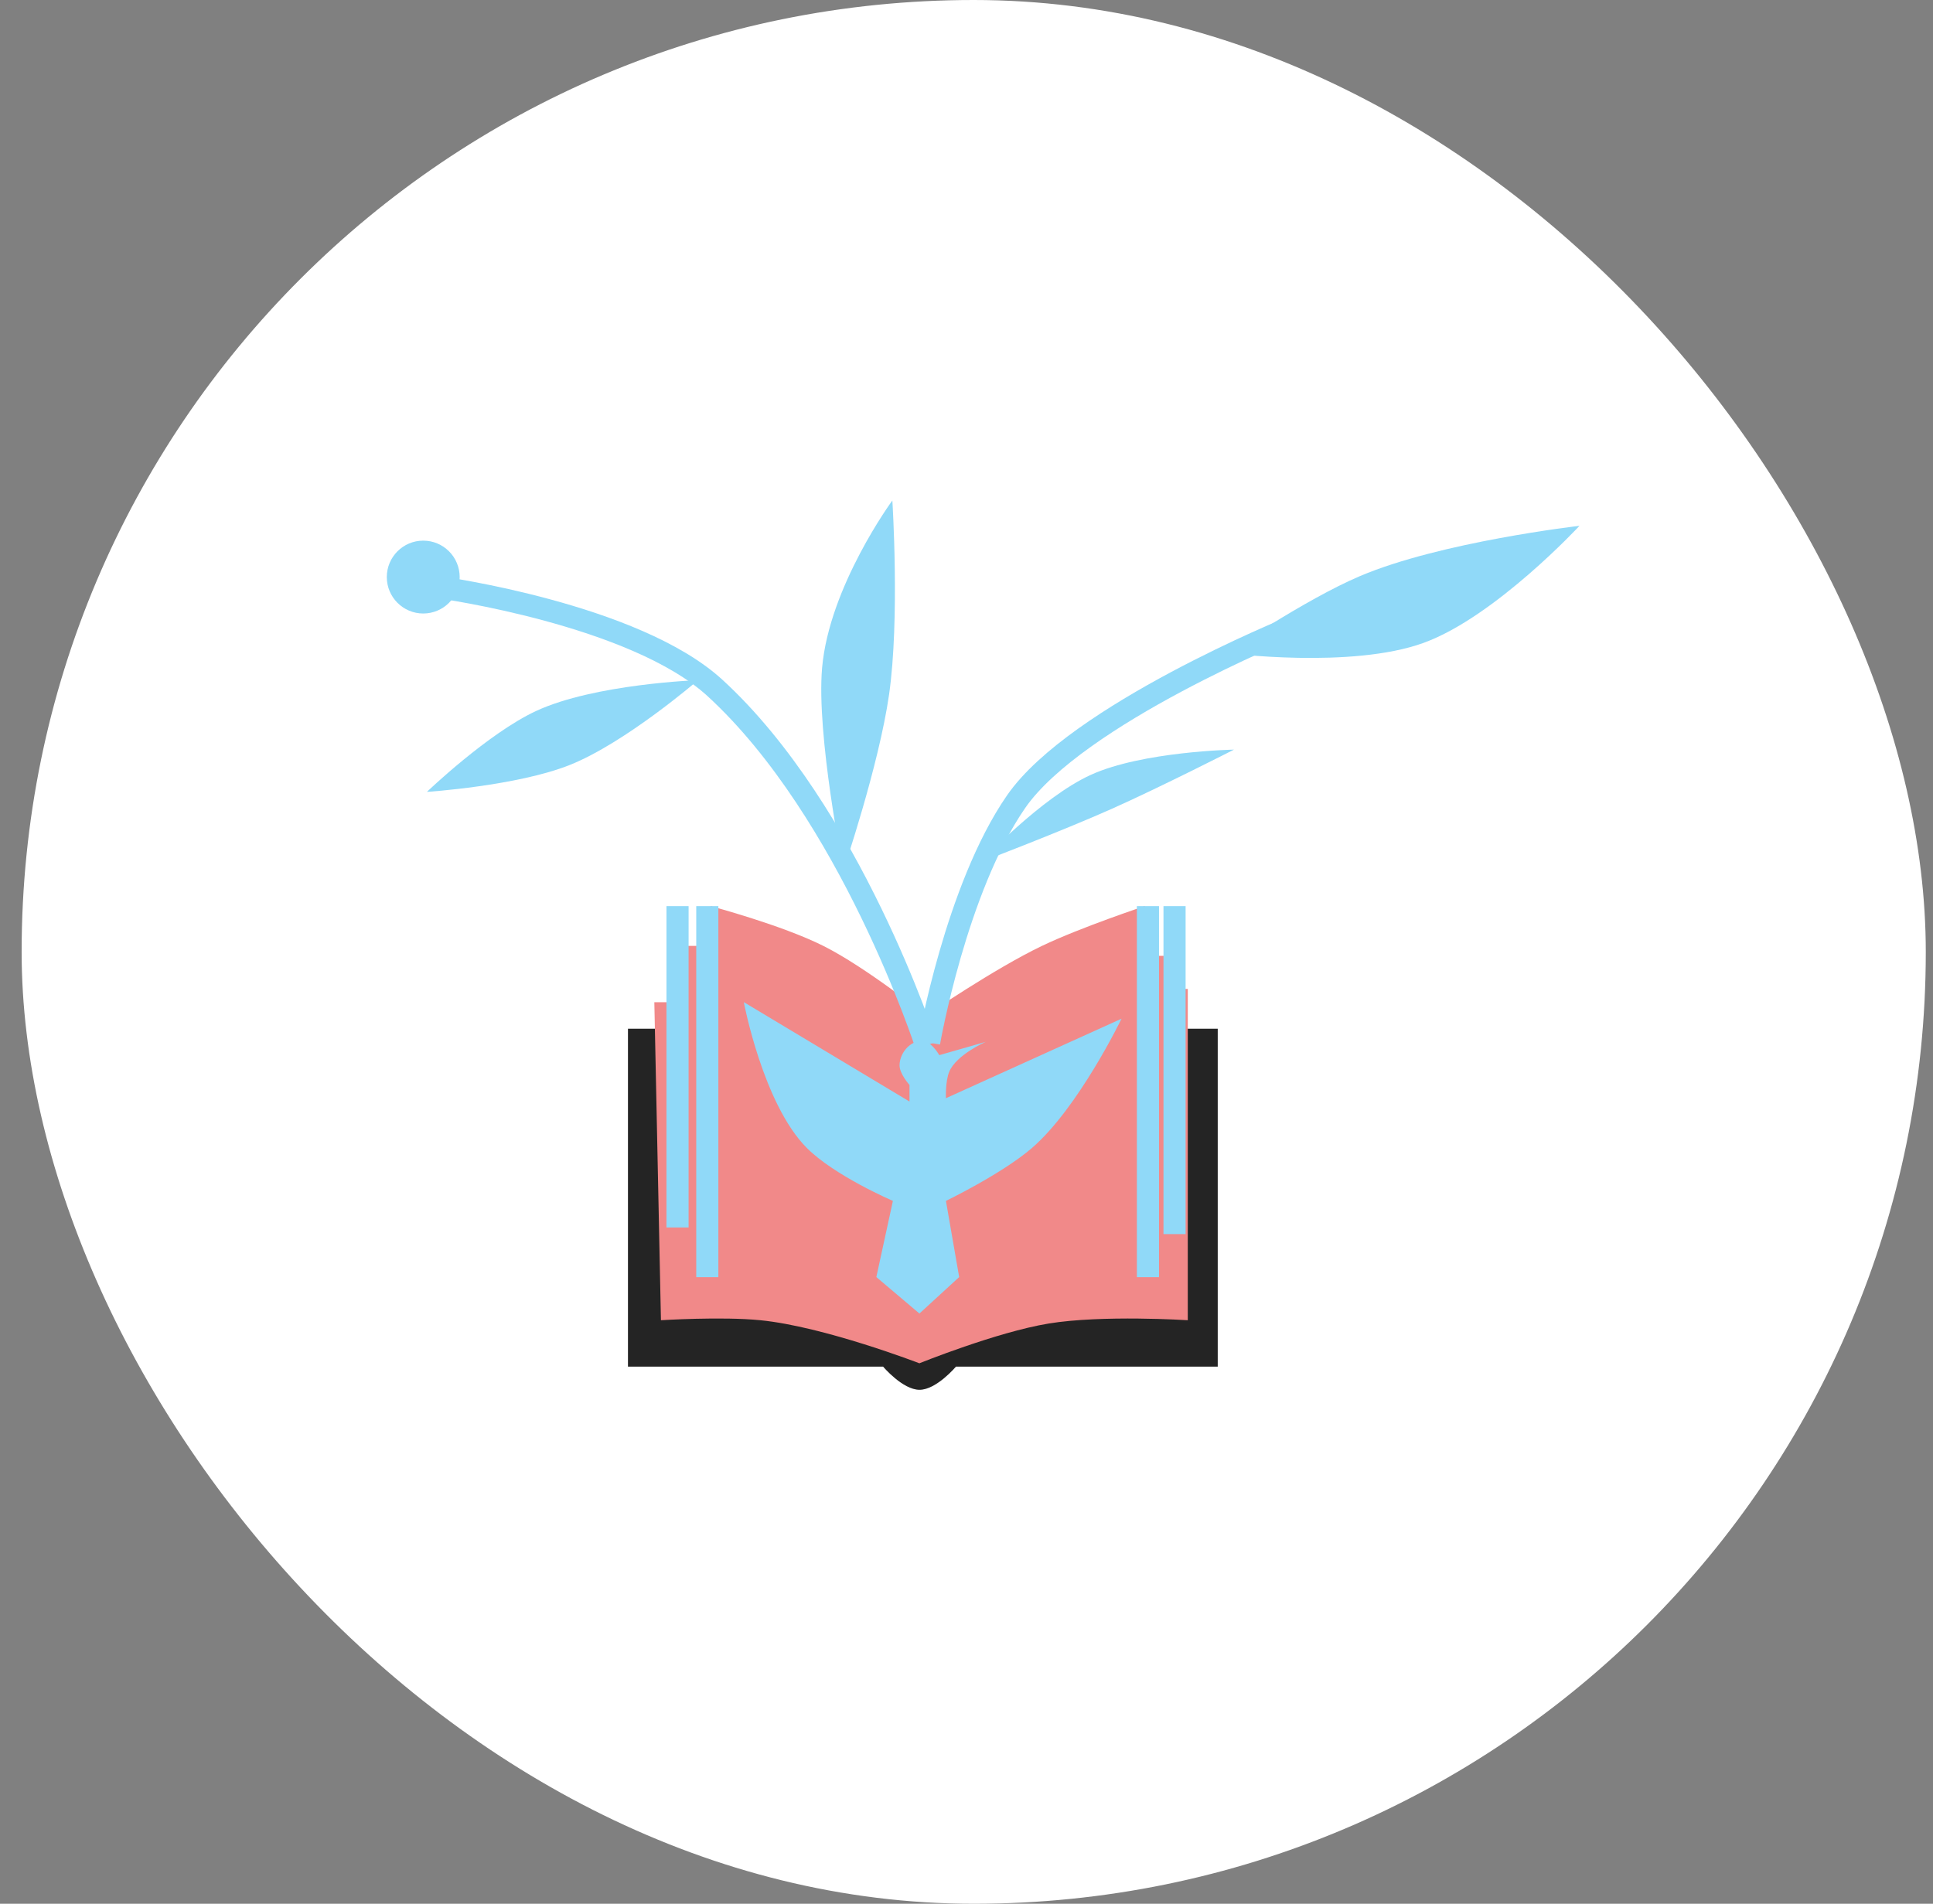
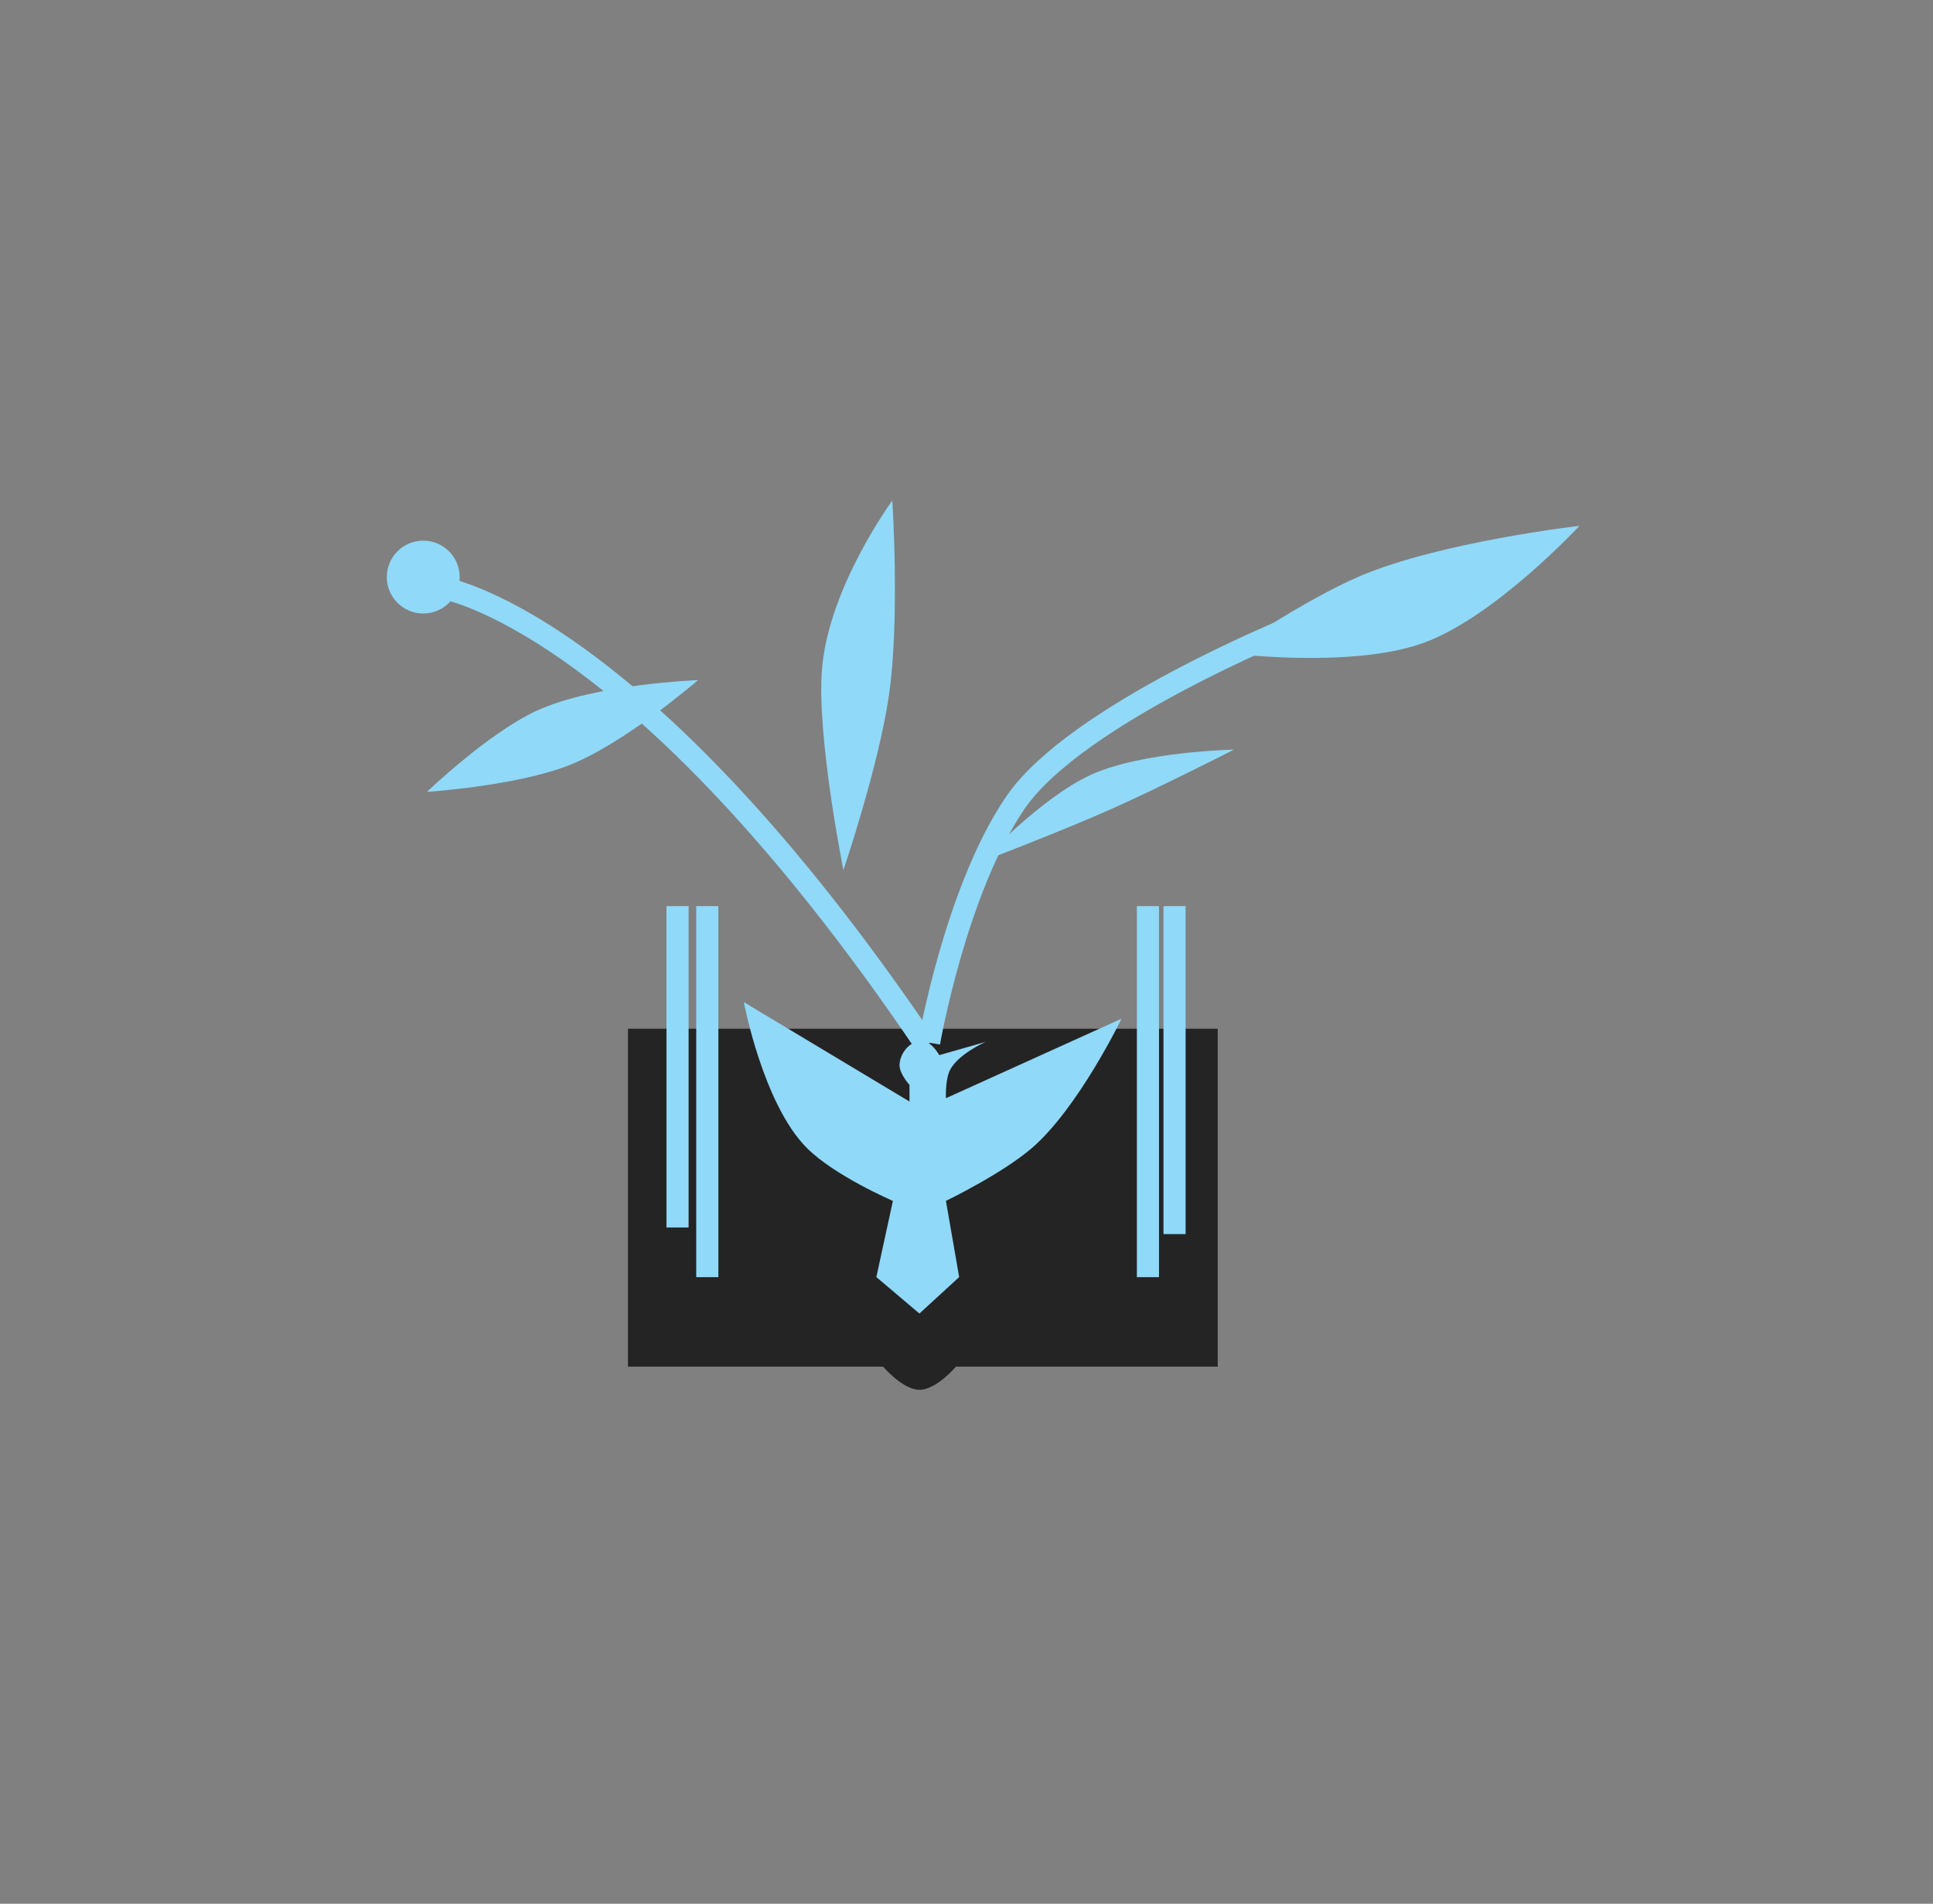
<svg xmlns="http://www.w3.org/2000/svg" width="67" height="66" viewBox="0 0 67 66" fill="none">
  <rect x="0" y="0" width="67" height="66" fill="#808080" stroke="none" />
-   <rect x="0.75" width="66" height="66" rx="33" fill="white" />
  <path d="M42.208 35.664H21.766V47.378H30.609C30.609 47.378 31.287 48.182 31.872 48.182C32.457 48.182 33.135 47.378 33.135 47.378H42.208V35.664Z" fill="#242424" />
-   <path d="M23.599 34.745H22.68L22.909 45.77C22.909 45.77 25.016 45.636 26.355 45.77C28.574 45.991 31.867 47.263 31.867 47.263C31.867 47.263 34.541 46.182 36.346 45.885C38.206 45.579 41.17 45.77 41.17 45.77V34.285H40.596V33.137H39.677V31.414C39.677 31.414 37.462 32.149 36.117 32.792C34.465 33.582 32.097 35.204 32.097 35.204C32.097 35.204 30.038 33.545 28.537 32.792C27.091 32.067 24.632 31.414 24.632 31.414V32.792H23.599V34.745Z" fill="#F18989" />
  <path d="M31.524 38.188L25.781 34.742C25.781 34.742 26.447 38.272 27.963 39.795C28.929 40.766 30.949 41.633 30.949 41.633L30.375 44.274L31.868 45.538L33.246 44.274L32.787 41.633C32.787 41.633 34.737 40.691 35.773 39.795C37.382 38.404 38.874 35.316 38.874 35.316L32.787 38.073C32.787 38.073 32.763 37.488 32.902 37.154C33.147 36.566 34.165 36.12 34.165 36.12L32.557 36.58C32.557 36.58 32.339 36.198 32.098 36.12C31.644 35.974 31.189 36.448 31.179 36.924C31.173 37.225 31.524 37.613 31.524 37.613V38.188Z" fill="#90D9F8" />
-   <path d="M32.1 36.238C32.1 36.238 29.479 28.155 24.781 23.849C21.996 21.296 15.266 20.367 15.266 20.367" stroke="#90D9F8" stroke-width="0.767" />
+   <path d="M32.1 36.238C21.996 21.296 15.266 20.367 15.266 20.367" stroke="#90D9F8" stroke-width="0.767" />
  <path d="M44.736 21.758C44.736 21.758 37.309 24.775 35.22 27.792C33.132 30.809 32.203 36.147 32.203 36.147" stroke="#90D9F8" stroke-width="0.767" />
  <path d="M18.585 24.647C16.915 25.422 14.797 27.453 14.797 27.453C14.797 27.453 17.923 27.249 19.752 26.519C21.685 25.748 24.197 23.579 24.197 23.579C24.197 23.579 20.609 23.708 18.585 24.647Z" fill="#90D9F8" />
  <path d="M28.495 23.153C28.29 25.485 29.234 30.164 29.234 30.164C29.234 30.164 30.459 26.559 30.816 24.081C31.192 21.463 30.93 17.351 30.93 17.351C30.93 17.351 28.743 20.328 28.495 23.153Z" fill="#90D9F8" />
  <path d="M37.815 26.86C36.081 27.647 33.994 29.886 33.994 29.886C33.994 29.886 36.784 28.821 38.531 28.043C40.212 27.294 42.772 25.988 42.772 25.988C42.772 25.988 39.605 26.047 37.815 26.86Z" fill="#90D9F8" />
  <path d="M47.132 19.975C45.217 20.791 42.515 22.639 42.515 22.639C42.515 22.639 46.843 23.202 49.355 22.283C51.829 21.378 54.746 18.23 54.746 18.23C54.746 18.23 49.939 18.78 47.132 19.975Z" fill="#90D9F8" />
  <circle cx="14.67" cy="20.006" r="1.263" fill="#90D9F8" />
  <path d="M24.516 31.414V44.277" stroke="#90D9F8" stroke-width="0.767" />
  <path d="M23.484 31.414V42.554" stroke="#90D9F8" stroke-width="0.767" />
  <path d="M40.711 31.414L40.711 42.784" stroke="#90D9F8" stroke-width="0.767" />
  <path d="M39.789 31.414V44.277" stroke="#90D9F8" stroke-width="0.767" />
</svg>